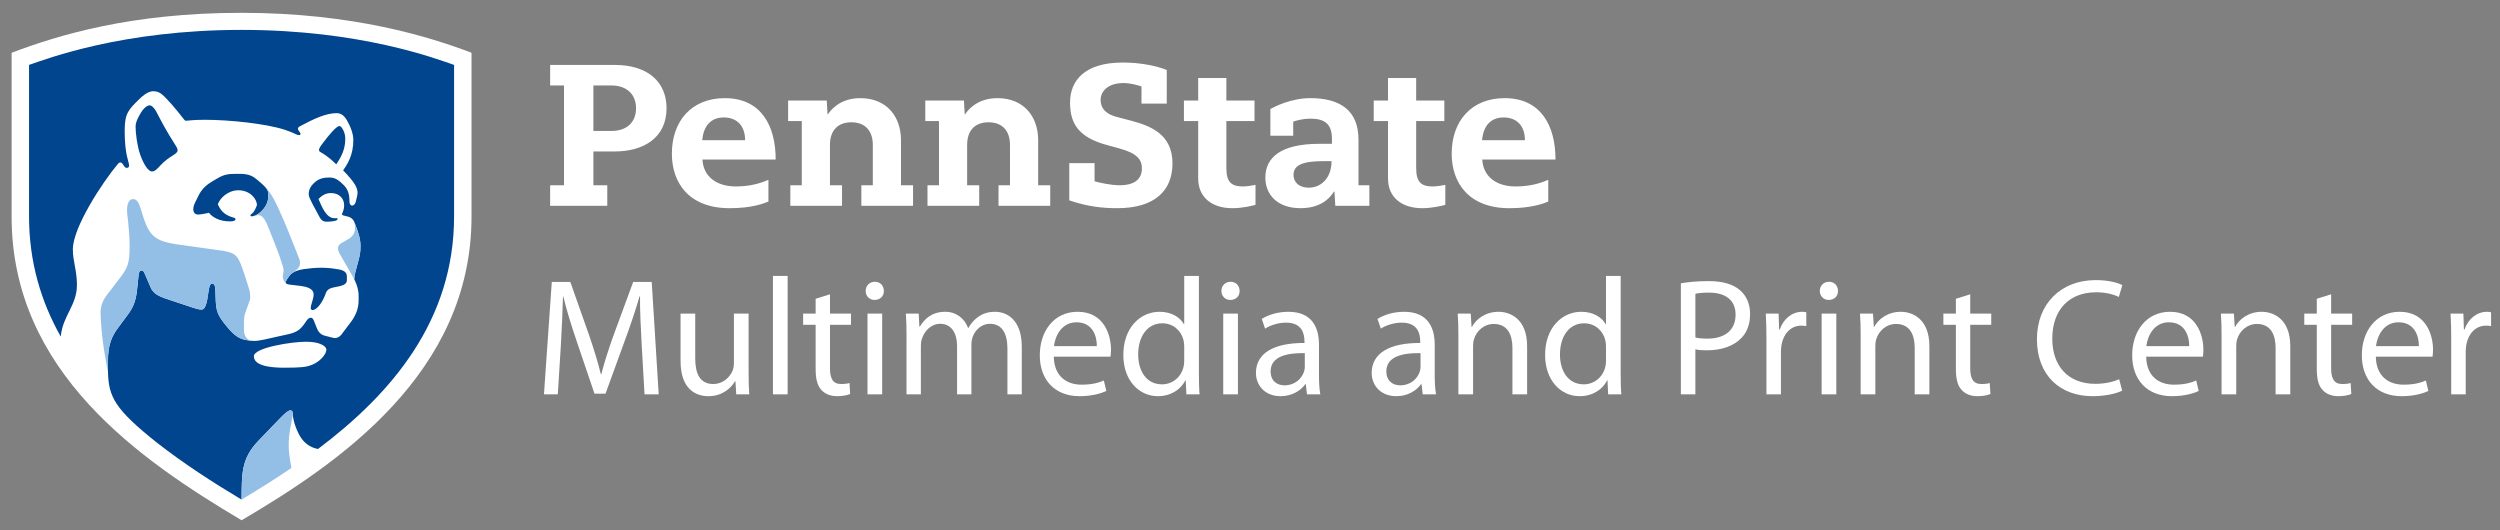
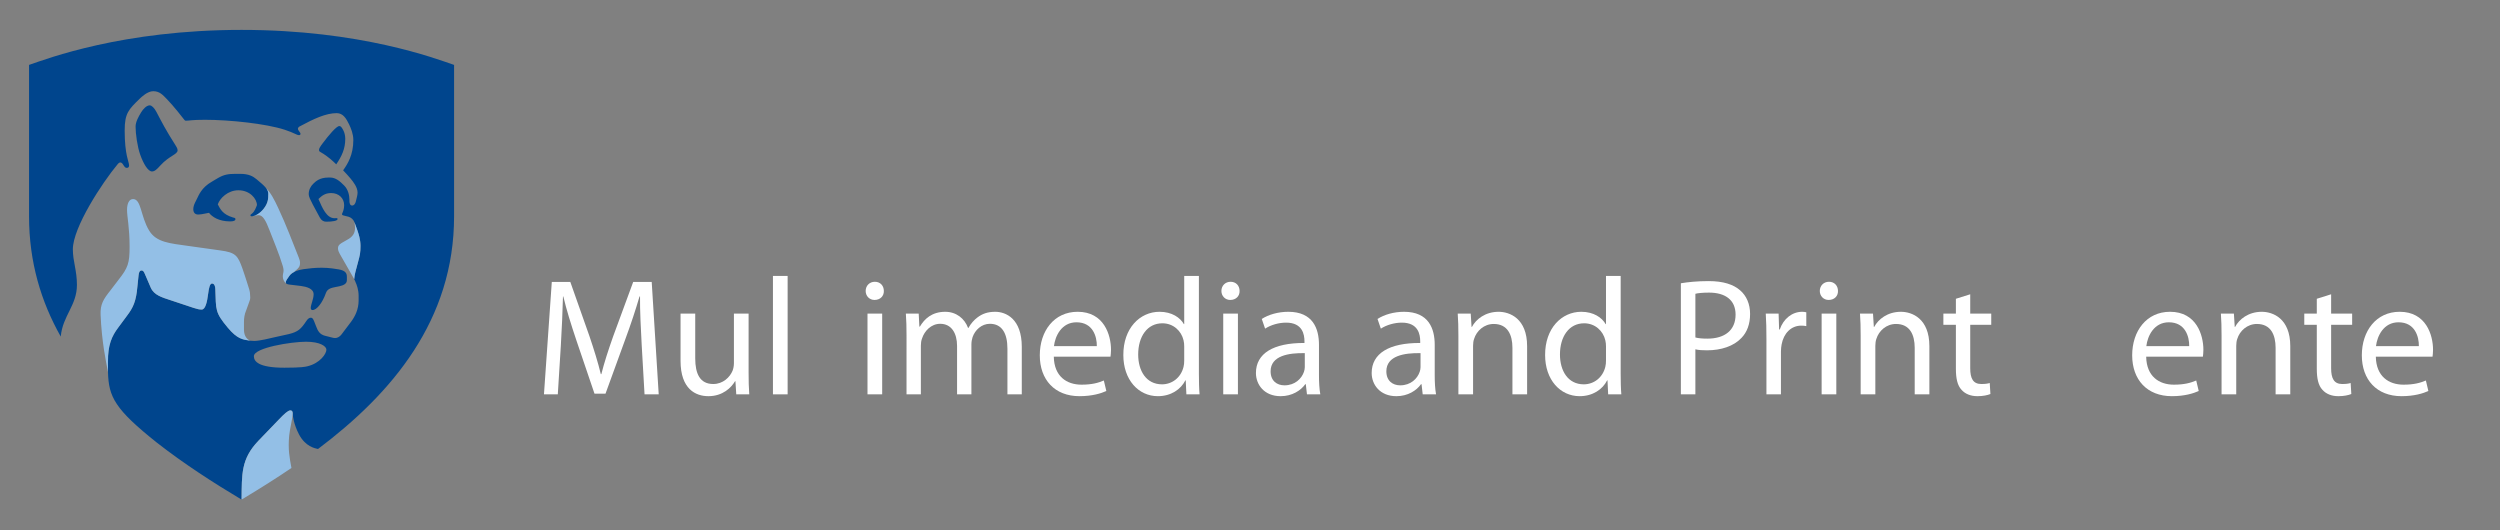
<svg xmlns="http://www.w3.org/2000/svg" version="1.1" id="Layer_1" x="0px" y="0px" viewBox="0 0 677.022 143.562" style="enable-background:new 0 0 677.022 143.562;" xml:space="preserve">
  <rect x="0" y="0" width="677.022" height="143.562" fill="#808080" stroke="none" />
  <style type="text/css">
	.st0{fill:#FFFFFF;}
	.st1{fill:#00458D;}
	.st2{fill:#93BFE6;}
</style>
  <g>
    <g id="XMLID_432_">
      <g id="XMLID_446_">
-         <path id="XMLID_447_" class="st0" d="M65.42,140.889C37.878,124.51,3.146,100.706,3.146,58.674V14.292     C15.85,9.488,35.48,3.472,65.418,3.472c30.282,0,51.066,6.548,62.274,10.82v44.382C127.692,101.061,91.614,125.487,65.42,140.889     z" />
-       </g>
+         </g>
      <g id="XMLID_433_">
        <path id="XMLID_439_" class="st1" d="M84.154,83.414c0-0.943,0.775-2.405,0.775-3.712c0-1.554-1.905-2.048-3.384-2.253     c-3.113-0.431-4.152-0.29-4.152-0.977c0-0.475,0.419-0.971,0.986-1.786c0.837-1.203,2.831-1.658,3.893-1.804     c1.399-0.192,2.947-0.38,4.804-0.38c2.078,0,3.845,0.311,4.657,0.452c1.908,0.332,2.205,1.13,2.205,2.025     c0,0.192,0,0.671,0,0.896c0,0.902-0.739,1.366-2.071,1.657c-0.333,0.073-0.799,0.157-1.023,0.203     c-0.966,0.2-2.16,0.392-2.584,1.611c-0.91,2.617-2.492,4.669-3.664,4.617C84.38,83.954,84.154,83.791,84.154,83.414z      M86.901,41.248c-0.113-0.065-0.516-0.211-0.516-0.611c0-0.461,0.334-0.938,1.011-1.845c1.559-2.091,3.702-4.654,4.487-4.654     c0.384,0,0.622,0.263,1.096,1.16c0.281,0.533,0.523,1.421,0.523,2.266c0,2.78-0.958,4.733-2.444,6.94     C90.317,43.792,88.94,42.416,86.901,41.248z M41.15,46.431c0.701,0,1.234-0.464,2.292-1.634c2.367-2.616,4.653-2.966,4.653-4.085     c0-0.498-0.319-0.986-0.653-1.506c-2.522-3.941-3.599-6.071-5.102-8.931c-0.544-1.036-1.254-1.745-1.794-1.745     c-0.873,0-1.794,1.018-2.327,1.891c-0.752,1.231-1.503,2.618-1.503,3.878c0,1.907,0.469,5.384,1.261,7.611     C38.832,44.316,40.073,46.431,41.15,46.431z M69.582,55.54c0-1.627-1.832-4.012-5.025-4.012c-2.84,0-5.009,2.143-5.577,3.818     c0.681,1.317,1.336,2.707,4.06,3.532c0.36,0.109,0.721,0.119,0.721,0.426c0,0.436-0.461,0.655-1.43,0.655     c-3.087,0-4.921-1.261-5.736-2.326c-0.798,0.111-1.722,0.421-2.876,0.463c-0.943,0.034-1.375-0.596-1.375-1.439     c0-0.543,0.162-1.141,0.484-1.805c0.178-0.367,0.368-0.748,0.507-1.018c0.48-0.938,1.212-3.027,4.029-4.633     c0.328-0.187,1.18-0.702,1.616-0.959c1.595-0.937,2.801-1.159,4.697-1.159c0.145,0,1.199,0,1.39,0     c2.273,0,3.436,0.639,4.438,1.482c2.036,1.713,3.157,2.645,3.157,3.917c0,1.412-0.075,2.494-1.204,3.983     c-0.97,1.271-2.389,2.116-3.305,2.116c-0.259,0-0.334-0.14-0.334-0.285c0-0.194,0.214-0.29,0.436-0.47     C69.007,57.217,69.345,56.139,69.582,55.54z M83.262,99.189c-0.534,0.131-1.581,0.39-6.244,0.39     c-7.066,0-8.264-1.735-8.264-3.113c0-2.299,10.132-3.921,14.125-3.921c3.824,0,5.514,1.229,5.514,2.165     C88.394,95.795,86.669,98.366,83.262,99.189z M42.495,119.88c7.351,5.738,15.224,10.814,22.928,15.417l0,0l0,0     c0.07-6.926-0.153-11.008,4.535-15.912c1.898-1.985,3.852-4.006,5.619-5.837c1.331-1.379,2.408-2.406,3.037-2.406     c0.45,0,0.65,0.236,0.65,0.838c0,0.618,0.275,2.889,1.684,5.607c1.751,3.378,4.339,3.814,5.168,4.005     c20.07-15.107,36.854-34.882,36.854-63.015c0-15.446,0-41.001,0-41.001c-4.949-1.683-25.283-9.481-57.553-9.481     s-52.603,7.798-57.551,9.481c0,0,0,25.555,0,41.001c0,12.365,3.244,23.116,8.584,32.565c0.533-5.696,4.385-8.396,4.385-13.992     c0-3.905-1.105-6.37-1.105-9.639c0-5.91,7.98-18.07,12.118-23.025c0.121-0.145,0.39-0.492,0.723-0.492     c0.297,0,0.522,0.207,0.703,0.485c0.421,0.646,0.603,0.986,1.053,0.986c0.454,0,0.629-0.254,0.629-0.656     c0-1.031-1.191-2.748-1.191-9.466c0-4.697,1.091-5.693,4.012-8.552c0.534-0.522,2.167-2.093,3.726-2.093     c1.734,0,2.593,1.026,3.661,2.112c1.806,1.836,4.323,5.089,4.729,5.603c0.115,0.145,0.218,0.278,0.464,0.278     c0.835,0,1.532-0.252,5.157-0.252c6.588,0,16.516,1.035,21.619,2.705c2.627,0.86,3.175,1.452,3.871,1.452     c0.34,0,0.37-0.222,0.37-0.4c0-0.332-0.692-0.866-0.692-1.319c0-0.3,0.244-0.521,0.485-0.65     c3.805-2.043,7.055-3.589,10.027-3.589c1.731,0,2.585,1.498,3.314,2.981c0.568,1.155,1.178,2.706,1.178,4.299     c0,4.03-1.539,6.486-2.766,8.208c0.587,0.603,1.419,1.516,1.927,2.122c0.903,1.078,1.988,2.487,1.988,3.95     c0,0.632-0.309,1.625-0.484,2.412c-0.079,0.353-0.389,1.06-1.003,1.048c-0.553-0.011-0.697-0.616-0.719-1.151     c-0.005-0.111,0-0.353,0-0.406c0-1.16-0.321-2.734-1.399-3.836c-1.239-1.267-2.373-2.187-3.808-2.187c-0.085,0-0.389,0-0.491,0     c-2.355,0-3.426,1.029-4.072,1.659c-0.707,0.689-1.256,1.609-1.256,2.85c0,0.711,0.484,1.553,1.129,2.842     c0.381,0.761,1.357,2.575,1.89,3.508c0.465,0.813,1.062,1.099,1.73,1.099c1.639,0,3.069-0.227,3.069-0.72     c0-0.135-0.073-0.249-0.297-0.249c-0.095,0-0.322,0.028-0.524,0.028c-2.142,0-3.288-2.726-4.362-5.2     c0.819-0.797,1.745-1.616,3.426-1.616c2.133,0,3.534,1.433,3.534,3.297c0,0.927-0.285,1.7-0.452,2.047     c-0.085,0.176-0.131,0.284-0.131,0.385c0,0.291,0.37,0.35,0.952,0.485c0.207,0.048,0.603,0.141,0.844,0.211     c0.628,0.182,1.294,0.723,1.576,1.48c0.188,0.503,0.615,1.657,0.709,1.937c0.353,1.055,0.923,2.59,0.923,4.434     c0,1.874-0.128,2.44-0.643,4.344c-0.659,2.433-0.949,3.358-1.056,4.694c0.226,0.42,0.246,0.537,0.349,0.781     c0.367,0.774,0.847,2.189,0.847,3.72c0,0.41,0,1.215,0,1.261c0,2.44-0.973,4.338-2.027,5.76c-0.82,1.107-1.995,2.667-2.668,3.532     c-0.438,0.524-1.026,0.902-1.683,0.902c-0.313,0-0.683-0.105-1.052-0.197c-0.41-0.103-1.283-0.324-1.655-0.418     c-1.434-0.362-1.965-1.299-2.428-2.561c-0.069-0.189-0.287-0.725-0.353-0.896c-0.343-0.879-0.536-1.441-1.082-1.441     c-0.407,0-0.796,0.266-1.201,0.875c-1.433,2.156-2.212,2.939-4.733,3.559c-0.882,0.217-2.67,0.59-3.672,0.812     c-1.511,0.336-4.208,1.043-5.727,1.043c-0.323,0-0.662-0.02-1.01-0.058c-2.071-0.291-3.541-0.428-6.121-3.507     c-3.547-4.233-3.181-4.83-3.394-10.546c-0.024-0.639-0.233-1.435-0.896-1.435c-0.595,0-0.852,1.213-1.069,2.931     c-0.255,2.017-0.72,4.112-1.712,4.112c-0.694,0-1.16-0.107-2.228-0.454c-1.289-0.42-4.501-1.505-6.19-2.063     c-2.298-0.76-4.5-1.362-5.387-3.4c-0.417-0.959-1.187-2.743-1.579-3.67c-0.275-0.652-0.477-0.993-0.905-0.993     c-0.612,0-0.747,0.726-0.816,1.299c-0.078,0.649-0.242,2.146-0.323,3.08c-0.345,3.983-1.141,5.677-2.827,7.898     c-0.772,1.018-1.507,2.055-2.361,3.188c-1.766,2.342-2.83,4.739-2.774,9.276c0.004,0.295-0.018,1.985,0,2.764     C29.401,107.502,31.113,110.812,42.495,119.88z" />
        <path id="XMLID_434_" class="st2" d="M95.988,60.186L95.988,60.186c0.188,0.503,0.615,1.657,0.709,1.937     c0.353,1.055,0.923,2.59,0.923,4.434c0,1.874-0.128,2.44-0.643,4.344c-0.659,2.433-0.949,3.358-1.056,4.694     c-0.184-0.378-3.646-6.353-3.91-6.839c-0.265-0.486-0.485-0.958-0.485-1.52c0-0.61,0.261-0.977,1-1.442     c0.443-0.279,1.017-0.608,1.406-0.807c1.783-0.913,2.21-2.042,2.212-3.249C96.142,61.232,96.068,60.711,95.988,60.186z      M80.904,69.741c0.189,0.471,0.347,1.006,0.347,1.405c0,0.899-0.223,1.174-0.718,1.704c-0.296,0.264-0.625,0.542-0.926,0.823     c-0.493,0.258-0.933,0.589-1.229,1.014c-0.567,0.815-0.986,1.31-0.986,1.786c0,0.148,0.048,0.258,0.155,0.343     c-0.687-0.509-0.962-1.296-0.962-1.996c0-0.627,0.205-0.958,0.205-1.548c0-0.499-0.141-0.988-0.225-1.272     c-0.96-3.213-2.577-7.034-3.573-9.633c-1.016-2.649-1.814-4.1-2.961-4.1c-0.638,0-1.205,0.314-1.876,0.314     c0.916-0.001,2.334-0.845,3.304-2.116c1.129-1.489,1.204-2.571,1.204-3.983c0-0.598-0.249-1.122-0.724-1.687     c1.454,1.481,2.384,3.366,3.369,5.454C77.466,60.823,79.335,65.832,80.904,69.741z M29.243,100.749     c-0.018-0.779,0.004-2.469,0-2.764c-0.056-4.538,1.008-6.934,2.774-9.276c0.854-1.133,1.589-2.17,2.361-3.188     c1.686-2.221,2.482-3.915,2.827-7.898c0.081-0.934,0.245-2.431,0.323-3.08c0.069-0.573,0.204-1.299,0.816-1.299     c0.429,0,0.63,0.341,0.905,0.993c0.391,0.927,1.162,2.711,1.579,3.67c0.886,2.038,3.088,2.64,5.387,3.4     c1.689,0.558,4.9,1.643,6.19,2.063c1.068,0.348,1.534,0.454,2.228,0.454c0.992,0,1.457-2.096,1.712-4.112     c0.217-1.718,0.474-2.931,1.069-2.931c0.662,0,0.872,0.796,0.896,1.435c0.213,5.716-0.153,6.313,3.394,10.546     c2.58,3.079,4.05,3.216,6.121,3.507c-0.769-0.23-1.757-1.119-1.757-2.99c0-0.343,0-1.829,0-2.056     c0-1.027,0.123-2.073,0.632-3.256c0.24-0.557,0.52-1.562,0.785-2.177c0.451-1.048,0.235-1.313,0.235-2.052     c0-0.78-0.257-1.553-0.874-3.424c-0.317-0.96-0.745-2.358-1.157-3.506c-1.286-3.586-1.805-4.431-6.094-4.999     c-1.377-0.182-7.394-1.035-8.652-1.214c-4.813-0.683-8.581-0.911-10.543-4.136c-2.343-3.851-2.107-8.547-4.359-8.547     c-1.069,0-1.635,1.196-1.635,2.94c0,1.832,0.692,4.796,0.692,9.955c0,4.46-0.416,5.703-3.015,8.987     c-0.674,0.852-1.582,2.105-2.163,2.835c-1.934,2.428-2.791,3.796-2.673,6.625C27.549,92.578,28.709,97.958,29.243,100.749z      M78.313,117.966c0.163-1.788,0.951-4.77,0.951-5.986v0c0-0.602-0.201-0.838-0.65-0.838c-0.629,0-1.706,1.027-3.037,2.406     c-1.767,1.831-3.721,3.852-5.619,5.837c-4.688,4.904-4.465,8.985-4.535,15.912l0,0c5.211-3.141,9.975-6.16,13.503-8.566     C78.403,123.845,77.965,121.775,78.313,117.966z" />
      </g>
    </g>
-     <path class="st0" d="M152.741,23.145h-3.759v-5.557h17.509c9.207,0,14.015,4.835,14.015,11.716c0,8.169-6.442,11.712-14.015,11.712   h-5.796v9.153h3.759v5.557h-15.473v-5.557h3.759V23.145z M165.671,35.458c3.977,0,6.574-2.286,6.574-6.155   c0-3.511-2.269-6.158-6.683-6.158h-4.867v12.313H165.671z M190.231,43.194c0.218,4.523,3.705,7.301,9.044,7.301   c4.701,0,7.584-1.299,8.827-1.802v5.889c-1.161,0.465-4.338,1.798-10.516,1.798c-11.006,0-15.637-6.865-15.637-14.764   c0-8.881,5.394-15.038,14.329-15.038c9.807,0,13.784,7.41,13.784,16.617H190.231z M201.782,37.964c0-3.922-2.234-6.157-5.775-6.157   c-3.487,0-5.503,2.288-5.83,6.157H201.782z M401.412,43.194c0.218,4.523,3.705,7.301,9.044,7.301c4.701,0,7.584-1.299,8.827-1.802   v5.889c-1.161,0.465-4.338,1.798-10.516,1.798c-11.006,0-15.637-6.865-15.637-14.764c0-8.881,5.394-15.038,14.329-15.038   c9.807,0,13.784,7.41,13.784,16.617H401.412z M412.962,37.964c0-3.922-2.234-6.157-5.775-6.157c-3.487,0-5.503,2.288-5.829,6.157   H412.962z M217.133,32.788h-3.705v-5.557h10.465l0.209,3.729h0.109c0.505-0.788,2.989-4.383,8.755-4.383   c7.232,0,11.027,5.096,11.027,11.361v12.229h3.269v5.557H233.26v-5.557h3.105V39.254c0-3.974-2.203-6.139-5.824-6.139   c-3.267,0-5.781,1.835-5.781,6.139v10.914h3.269v5.557h-14.003v-5.557h3.106V32.788z M254.281,32.788h-3.705v-5.557h10.465   l0.209,3.729h0.109c0.505-0.788,2.989-4.383,8.755-4.383c7.232,0,11.027,5.096,11.027,11.361v12.229h3.269v5.557h-14.002v-5.557   h3.106V39.254c0-3.974-2.203-6.139-5.823-6.139c-3.267,0-5.781,1.835-5.781,6.139v10.914h3.269v5.557h-14.003v-5.557h3.107V32.788z    M375.883,21.129h7.627v6.102h7.628v5.557h-7.628v12.694c0,3.82,1.336,5.012,4.497,5.012c1.183,0,2.802-0.316,3.397-0.435v5.412   c-0.625,0.188-3.397,0.907-6.275,0.907c-5.612,0-9.245-3.017-9.245-8.03V32.788h-3.868v-5.557h3.868V21.129z M324.483,21.129h7.627   v6.102h7.627v5.557h-7.627v12.694c0,3.82,1.336,5.012,4.497,5.012c1.183,0,2.802-0.316,3.396-0.435v5.412   c-0.625,0.188-3.396,0.907-6.275,0.907c-5.612,0-9.245-3.017-9.245-8.03V32.788h-3.868v-5.557h3.868V21.129z M360.702,37.582   c0-3.935-1.912-5.448-5.762-5.448c-2.458,0-4.222,0.637-4.727,0.817v3.814h-6.183v-7.246c1.02-0.579,5.597-2.942,10.814-2.942   c7.937,0,13.045,3.229,13.045,11.212c0,4.685,0,12.379,0,12.379h2.945v5.557h-9.226l-0.223-3.879h-0.109   c-0.567,0.795-2.646,4.533-9.074,4.533c-6.429,0-9.535-3.814-9.535-8.282c0-5.42,4.16-9.149,14.61-9.149c0.453,0,2.945,0,3.423,0   V37.582z M358.468,43.63c-6.211,0-8.172,1.307-8.172,3.759c0,1.689,1.198,3.432,4.195,3.432c3.051,0,6.102-2.393,6.102-7.191   H358.468z M309.123,23.417c-0.58-0.205-2.812-0.926-4.854-0.926c-4.437,0-6.21,2.408-6.21,4.533c0,2.778,2.063,4.064,4.444,4.663   l3.785,0.991c5.331,1.416,11.231,3.68,11.231,11.58c0,7.246-4.659,12.12-14.958,12.12c-3.985,0-8.126-0.436-12.991-2.125V44.175   h6.846v4.92c1.087,0.299,4.194,1.073,6.818,1.073c4.044,0,6.004-1.687,6.004-4.574c0-2.389-1.35-4.117-6.216-5.424l-3.256-0.897   c-7.453-2.016-9.989-5.601-9.989-11.485c0-6.047,4.037-10.852,14.285-10.852c4.4,0,8.799,0.763,11.904,2.016v9.098h-6.843V23.417z" />
  </g>
  <g>
    <path class="st0" d="M173.777,93.423c-0.226-4.246-0.497-9.35-0.452-13.144h-0.135c-1.039,3.568-2.304,7.407-3.84,11.562   l-5.374,14.77h-2.981l-4.923-14.498c-1.445-4.291-2.665-8.221-3.522-11.834h-0.091c-0.091,3.794-0.316,8.898-0.587,13.46   l-0.813,13.053h-3.749l2.123-30.442h5.014l5.194,14.724c1.265,3.749,2.304,7.091,3.071,10.253h0.135   c0.769-3.071,1.853-6.414,3.207-10.253l5.42-14.724h5.014l1.896,30.442h-3.839L173.777,93.423z" />
    <path class="st0" d="M202.727,100.83c0,2.258,0.045,4.246,0.18,5.962h-3.522l-0.226-3.568h-0.091   c-1.038,1.762-3.342,4.065-7.227,4.065c-3.433,0-7.542-1.897-7.542-9.575V84.932h3.975v12.104c0,4.155,1.264,6.956,4.877,6.956   c2.665,0,4.518-1.852,5.24-3.613c0.226-0.587,0.361-1.31,0.361-2.033V84.932h3.975V100.83z" />
    <path class="st0" d="M209.32,74.724h3.975v32.068h-3.975V74.724z" />
-     <path class="st0" d="M224.766,79.692v5.239h5.69v3.026h-5.69v11.788c0,2.71,0.768,4.246,2.98,4.246c1.084,0,1.717-0.09,2.304-0.271   l0.181,2.981c-0.768,0.316-1.987,0.587-3.523,0.587c-1.852,0-3.342-0.633-4.29-1.717c-1.13-1.174-1.536-3.116-1.536-5.69V87.958   h-3.387v-3.026h3.387v-4.02L224.766,79.692z" />
    <path class="st0" d="M239.354,78.789c0.045,1.355-0.949,2.439-2.529,2.439c-1.4,0-2.395-1.084-2.395-2.439   c0-1.4,1.039-2.484,2.484-2.484C238.405,76.305,239.354,77.389,239.354,78.789z M234.927,106.792v-21.86h3.975v21.86H234.927z" />
    <path class="st0" d="M245.496,90.849c0-2.259-0.045-4.11-0.181-5.917h3.479l0.18,3.523h0.136c1.22-2.078,3.252-4.02,6.865-4.02   c2.981,0,5.239,1.807,6.188,4.381h0.09c0.678-1.219,1.535-2.168,2.439-2.845c1.31-0.994,2.755-1.536,4.832-1.536   c2.891,0,7.182,1.897,7.182,9.485v12.872h-3.885V94.416c0-4.201-1.535-6.73-4.742-6.73c-2.258,0-4.02,1.671-4.697,3.613   c-0.181,0.542-0.316,1.265-0.316,1.987v13.505h-3.884V93.694c0-3.478-1.536-6.007-4.562-6.007c-2.484,0-4.291,1.987-4.924,3.975   c-0.226,0.587-0.315,1.265-0.315,1.942v13.188h-3.885V90.849z" />
    <path class="st0" d="M285.378,96.584c0.09,5.375,3.522,7.588,7.497,7.588c2.846,0,4.562-0.497,6.052-1.129l0.678,2.846   c-1.4,0.632-3.794,1.4-7.271,1.4c-6.729,0-10.75-4.472-10.75-11.066s3.885-11.789,10.253-11.789c7.137,0,9.033,6.278,9.033,10.298   c0,0.813-0.09,1.445-0.136,1.852H285.378z M297.03,93.739c0.045-2.529-1.039-6.459-5.51-6.459c-4.021,0-5.781,3.704-6.098,6.459   H297.03z" />
    <path class="st0" d="M324.671,74.724v26.422c0,1.942,0.045,4.155,0.181,5.646h-3.568l-0.181-3.794h-0.09   c-1.22,2.439-3.885,4.291-7.453,4.291c-5.284,0-9.35-4.472-9.35-11.111c-0.045-7.271,4.472-11.743,9.802-11.743   c3.342,0,5.601,1.581,6.594,3.343h0.091V74.724H324.671z M320.696,93.829c0-0.497-0.045-1.174-0.181-1.671   c-0.587-2.529-2.755-4.607-5.736-4.607c-4.11,0-6.549,3.613-6.549,8.446c0,4.427,2.168,8.085,6.458,8.085   c2.665,0,5.104-1.762,5.827-4.742c0.136-0.542,0.181-1.084,0.181-1.717V93.829z" />
    <path class="st0" d="M335.691,78.789c0.045,1.355-0.948,2.439-2.529,2.439c-1.4,0-2.394-1.084-2.394-2.439   c0-1.4,1.038-2.484,2.483-2.484C334.743,76.305,335.691,77.389,335.691,78.789z M331.264,106.792v-21.86h3.975v21.86H331.264z" />
    <path class="st0" d="M357.189,101.553c0,1.897,0.091,3.749,0.361,5.239h-3.613l-0.315-2.755h-0.136   c-1.22,1.716-3.568,3.252-6.685,3.252c-4.427,0-6.685-3.117-6.685-6.278c0-5.284,4.697-8.175,13.144-8.13v-0.452   c0-1.807-0.497-5.059-4.969-5.059c-2.032,0-4.155,0.632-5.691,1.626l-0.902-2.62c1.807-1.174,4.426-1.942,7.181-1.942   c6.685,0,8.311,4.562,8.311,8.943V101.553z M353.35,95.636c-4.336-0.09-9.259,0.678-9.259,4.923c0,2.575,1.716,3.794,3.749,3.794   c2.845,0,4.651-1.807,5.284-3.659c0.136-0.406,0.226-0.858,0.226-1.265V95.636z" />
    <path class="st0" d="M388.533,101.553c0,1.897,0.091,3.749,0.361,5.239h-3.613l-0.315-2.755h-0.136   c-1.22,1.716-3.568,3.252-6.685,3.252c-4.427,0-6.685-3.117-6.685-6.278c0-5.284,4.697-8.175,13.144-8.13v-0.452   c0-1.807-0.497-5.059-4.969-5.059c-2.032,0-4.155,0.632-5.691,1.626l-0.902-2.62c1.807-1.174,4.426-1.942,7.181-1.942   c6.685,0,8.311,4.562,8.311,8.943V101.553z M384.694,95.636c-4.336-0.09-9.259,0.678-9.259,4.923c0,2.575,1.716,3.794,3.749,3.794   c2.845,0,4.651-1.807,5.284-3.659c0.136-0.406,0.226-0.858,0.226-1.265V95.636z" />
    <path class="st0" d="M394.945,90.849c0-2.259-0.045-4.11-0.181-5.917h3.523l0.226,3.613h0.091c1.084-2.078,3.613-4.11,7.227-4.11   c3.025,0,7.723,1.807,7.723,9.305v13.053h-3.975V94.19c0-3.522-1.31-6.458-5.059-6.458c-2.619,0-4.652,1.852-5.329,4.065   c-0.181,0.497-0.271,1.174-0.271,1.852v13.144h-3.975V90.849z" />
    <path class="st0" d="M438.891,74.724v26.422c0,1.942,0.045,4.155,0.181,5.646h-3.568l-0.181-3.794h-0.09   c-1.22,2.439-3.885,4.291-7.453,4.291c-5.284,0-9.35-4.472-9.35-11.111c-0.045-7.271,4.472-11.743,9.802-11.743   c3.342,0,5.601,1.581,6.594,3.343h0.091V74.724H438.891z M434.917,93.829c0-0.497-0.045-1.174-0.181-1.671   c-0.587-2.529-2.755-4.607-5.736-4.607c-4.11,0-6.549,3.613-6.549,8.446c0,4.427,2.168,8.085,6.458,8.085   c2.665,0,5.104-1.762,5.827-4.742c0.136-0.542,0.181-1.084,0.181-1.717V93.829z" />
    <path class="st0" d="M455.195,76.711c1.897-0.316,4.381-0.587,7.543-0.587c3.884,0,6.729,0.903,8.536,2.529   c1.671,1.445,2.665,3.659,2.665,6.369c0,2.755-0.813,4.923-2.349,6.504c-2.078,2.213-5.465,3.342-9.305,3.342   c-1.174,0-2.258-0.045-3.161-0.271v12.195h-3.93V76.711z M459.125,91.391c0.858,0.226,1.942,0.316,3.252,0.316   c4.742,0,7.633-2.303,7.633-6.504c0-4.02-2.846-5.962-7.182-5.962c-1.716,0-3.026,0.135-3.703,0.316V91.391z" />
    <path class="st0" d="M478.365,91.752c0-2.575-0.045-4.788-0.181-6.82h3.479l0.135,4.291h0.181c0.994-2.936,3.388-4.788,6.053-4.788   c0.451,0,0.768,0.045,1.129,0.136v3.749c-0.406-0.091-0.813-0.136-1.354-0.136c-2.801,0-4.788,2.123-5.33,5.104   c-0.09,0.542-0.181,1.175-0.181,1.852v11.653h-3.93V91.752z" />
    <path class="st0" d="M497.741,78.789c0.045,1.355-0.949,2.439-2.529,2.439c-1.4,0-2.395-1.084-2.395-2.439   c0-1.4,1.039-2.484,2.484-2.484C496.792,76.305,497.741,77.389,497.741,78.789z M493.314,106.792v-21.86h3.975v21.86H493.314z" />
    <path class="st0" d="M503.883,90.849c0-2.259-0.045-4.11-0.181-5.917h3.523l0.226,3.613h0.091c1.084-2.078,3.613-4.11,7.227-4.11   c3.025,0,7.723,1.807,7.723,9.305v13.053h-3.975V94.19c0-3.522-1.31-6.458-5.059-6.458c-2.619,0-4.652,1.852-5.329,4.065   c-0.181,0.497-0.271,1.174-0.271,1.852v13.144h-3.975V90.849z" />
    <path class="st0" d="M533.556,79.692v5.239h5.69v3.026h-5.69v11.788c0,2.71,0.768,4.246,2.98,4.246c1.084,0,1.717-0.09,2.304-0.271   l0.181,2.981c-0.768,0.316-1.987,0.587-3.522,0.587c-1.853,0-3.343-0.633-4.291-1.717c-1.129-1.174-1.536-3.116-1.536-5.69V87.958   h-3.388v-3.026h3.388v-4.02L533.556,79.692z" />
-     <path class="st0" d="M574.701,105.798c-1.445,0.723-4.336,1.491-8.04,1.491c-8.581,0-15.04-5.465-15.04-15.447   c0-9.53,6.459-15.988,15.898-15.988c3.794,0,6.188,0.812,7.227,1.354l-0.948,3.207c-1.49-0.723-3.613-1.265-6.143-1.265   c-7.137,0-11.879,4.562-11.879,12.556c0,7.453,4.291,12.24,11.698,12.24c2.394,0,4.833-0.497,6.413-1.265L574.701,105.798z" />
    <path class="st0" d="M581.204,96.584c0.091,5.375,3.523,7.588,7.498,7.588c2.846,0,4.562-0.497,6.053-1.129l0.677,2.846   c-1.399,0.632-3.794,1.4-7.271,1.4c-6.729,0-10.749-4.472-10.749-11.066s3.884-11.789,10.252-11.789   c7.137,0,9.033,6.278,9.033,10.298c0,0.813-0.09,1.445-0.135,1.852H581.204z M592.857,93.739c0.045-2.529-1.039-6.459-5.511-6.459   c-4.02,0-5.781,3.704-6.097,6.459H592.857z" />
    <path class="st0" d="M601.618,90.849c0-2.259-0.045-4.11-0.181-5.917h3.523l0.226,3.613h0.09c1.084-2.078,3.613-4.11,7.227-4.11   c3.026,0,7.724,1.807,7.724,9.305v13.053h-3.975V94.19c0-3.522-1.31-6.458-5.059-6.458c-2.619,0-4.651,1.852-5.329,4.065   c-0.181,0.497-0.271,1.174-0.271,1.852v13.144h-3.975V90.849z" />
    <path class="st0" d="M631.292,79.692v5.239h5.69v3.026h-5.69v11.788c0,2.71,0.768,4.246,2.98,4.246c1.084,0,1.717-0.09,2.304-0.271   l0.181,2.981c-0.768,0.316-1.987,0.587-3.523,0.587c-1.852,0-3.342-0.633-4.29-1.717c-1.13-1.174-1.536-3.116-1.536-5.69V87.958   h-3.387v-3.026h3.387v-4.02L631.292,79.692z" />
    <path class="st0" d="M643.395,96.584c0.091,5.375,3.523,7.588,7.498,7.588c2.846,0,4.562-0.497,6.053-1.129l0.677,2.846   c-1.399,0.632-3.794,1.4-7.271,1.4c-6.729,0-10.749-4.472-10.749-11.066s3.884-11.789,10.252-11.789   c7.137,0,9.033,6.278,9.033,10.298c0,0.813-0.09,1.445-0.135,1.852H643.395z M655.049,93.739c0.045-2.529-1.039-6.459-5.511-6.459   c-4.02,0-5.781,3.704-6.097,6.459H655.049z" />
-     <path class="st0" d="M663.809,91.752c0-2.575-0.045-4.788-0.181-6.82h3.478l0.136,4.291h0.181c0.994-2.936,3.388-4.788,6.053-4.788   c0.451,0,0.768,0.045,1.129,0.136v3.749c-0.406-0.091-0.812-0.136-1.355-0.136c-2.8,0-4.787,2.123-5.329,5.104   c-0.091,0.542-0.181,1.175-0.181,1.852v11.653h-3.93V91.752z" />
  </g>
</svg>